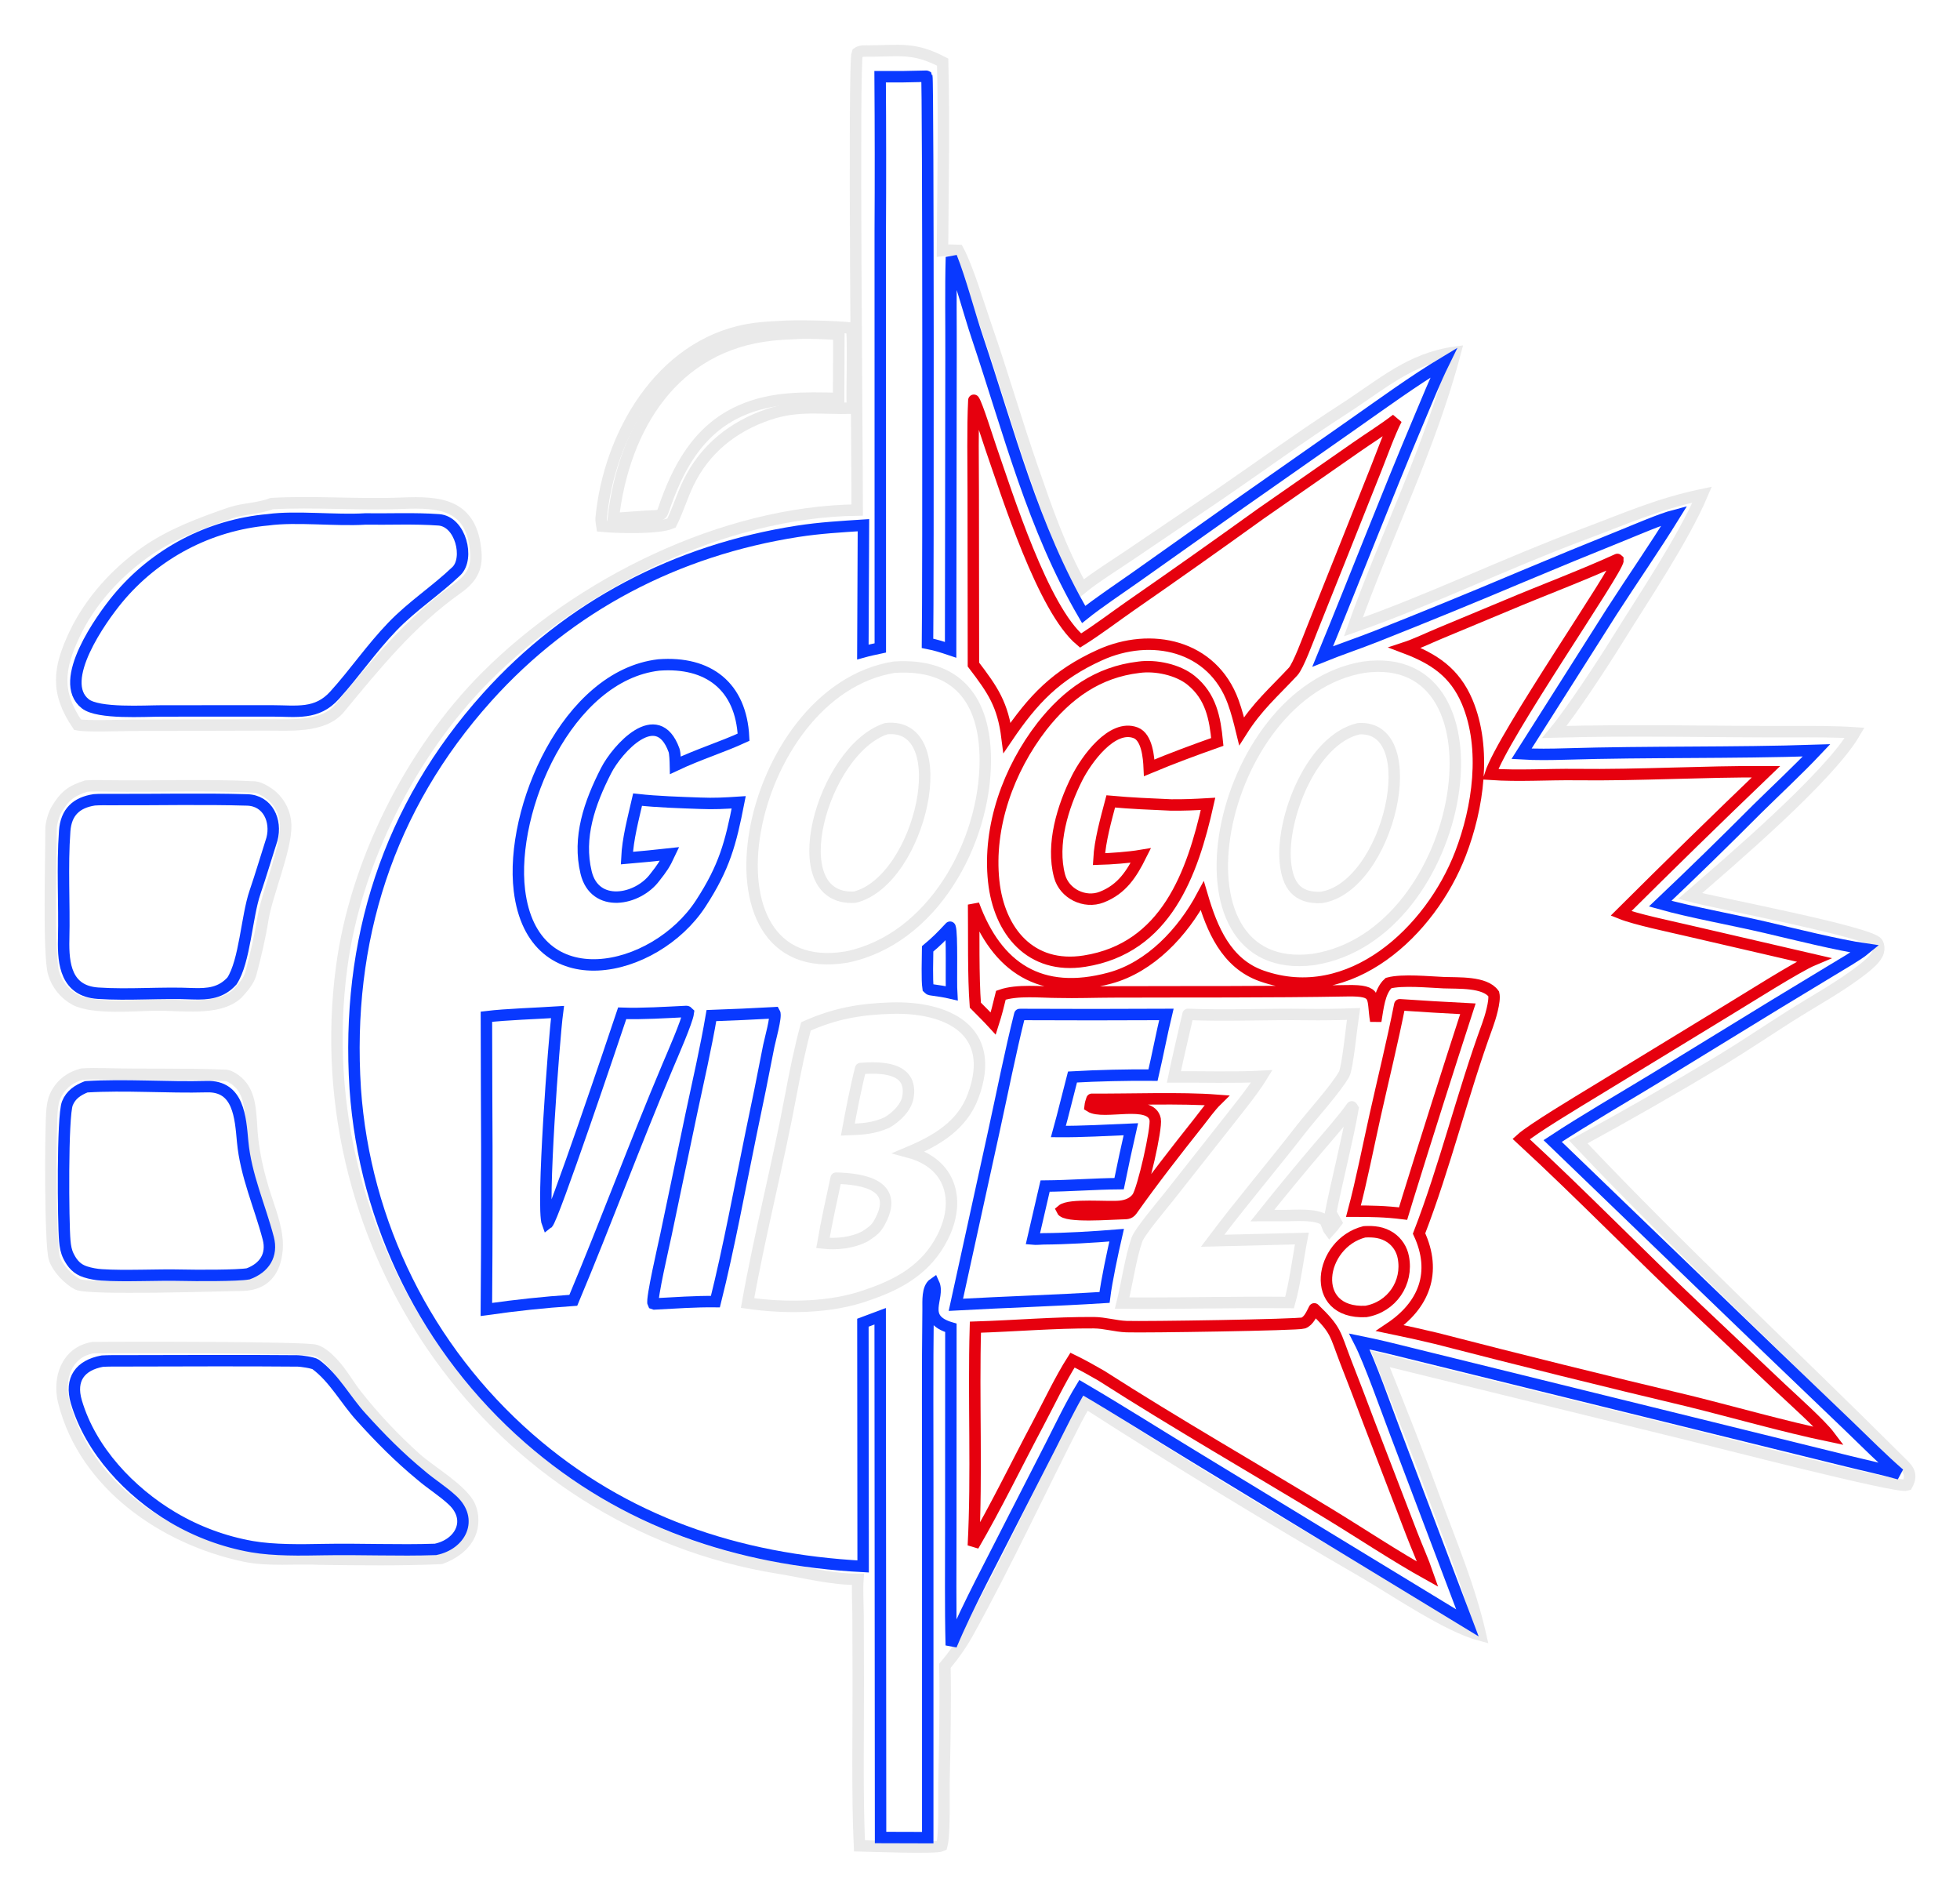
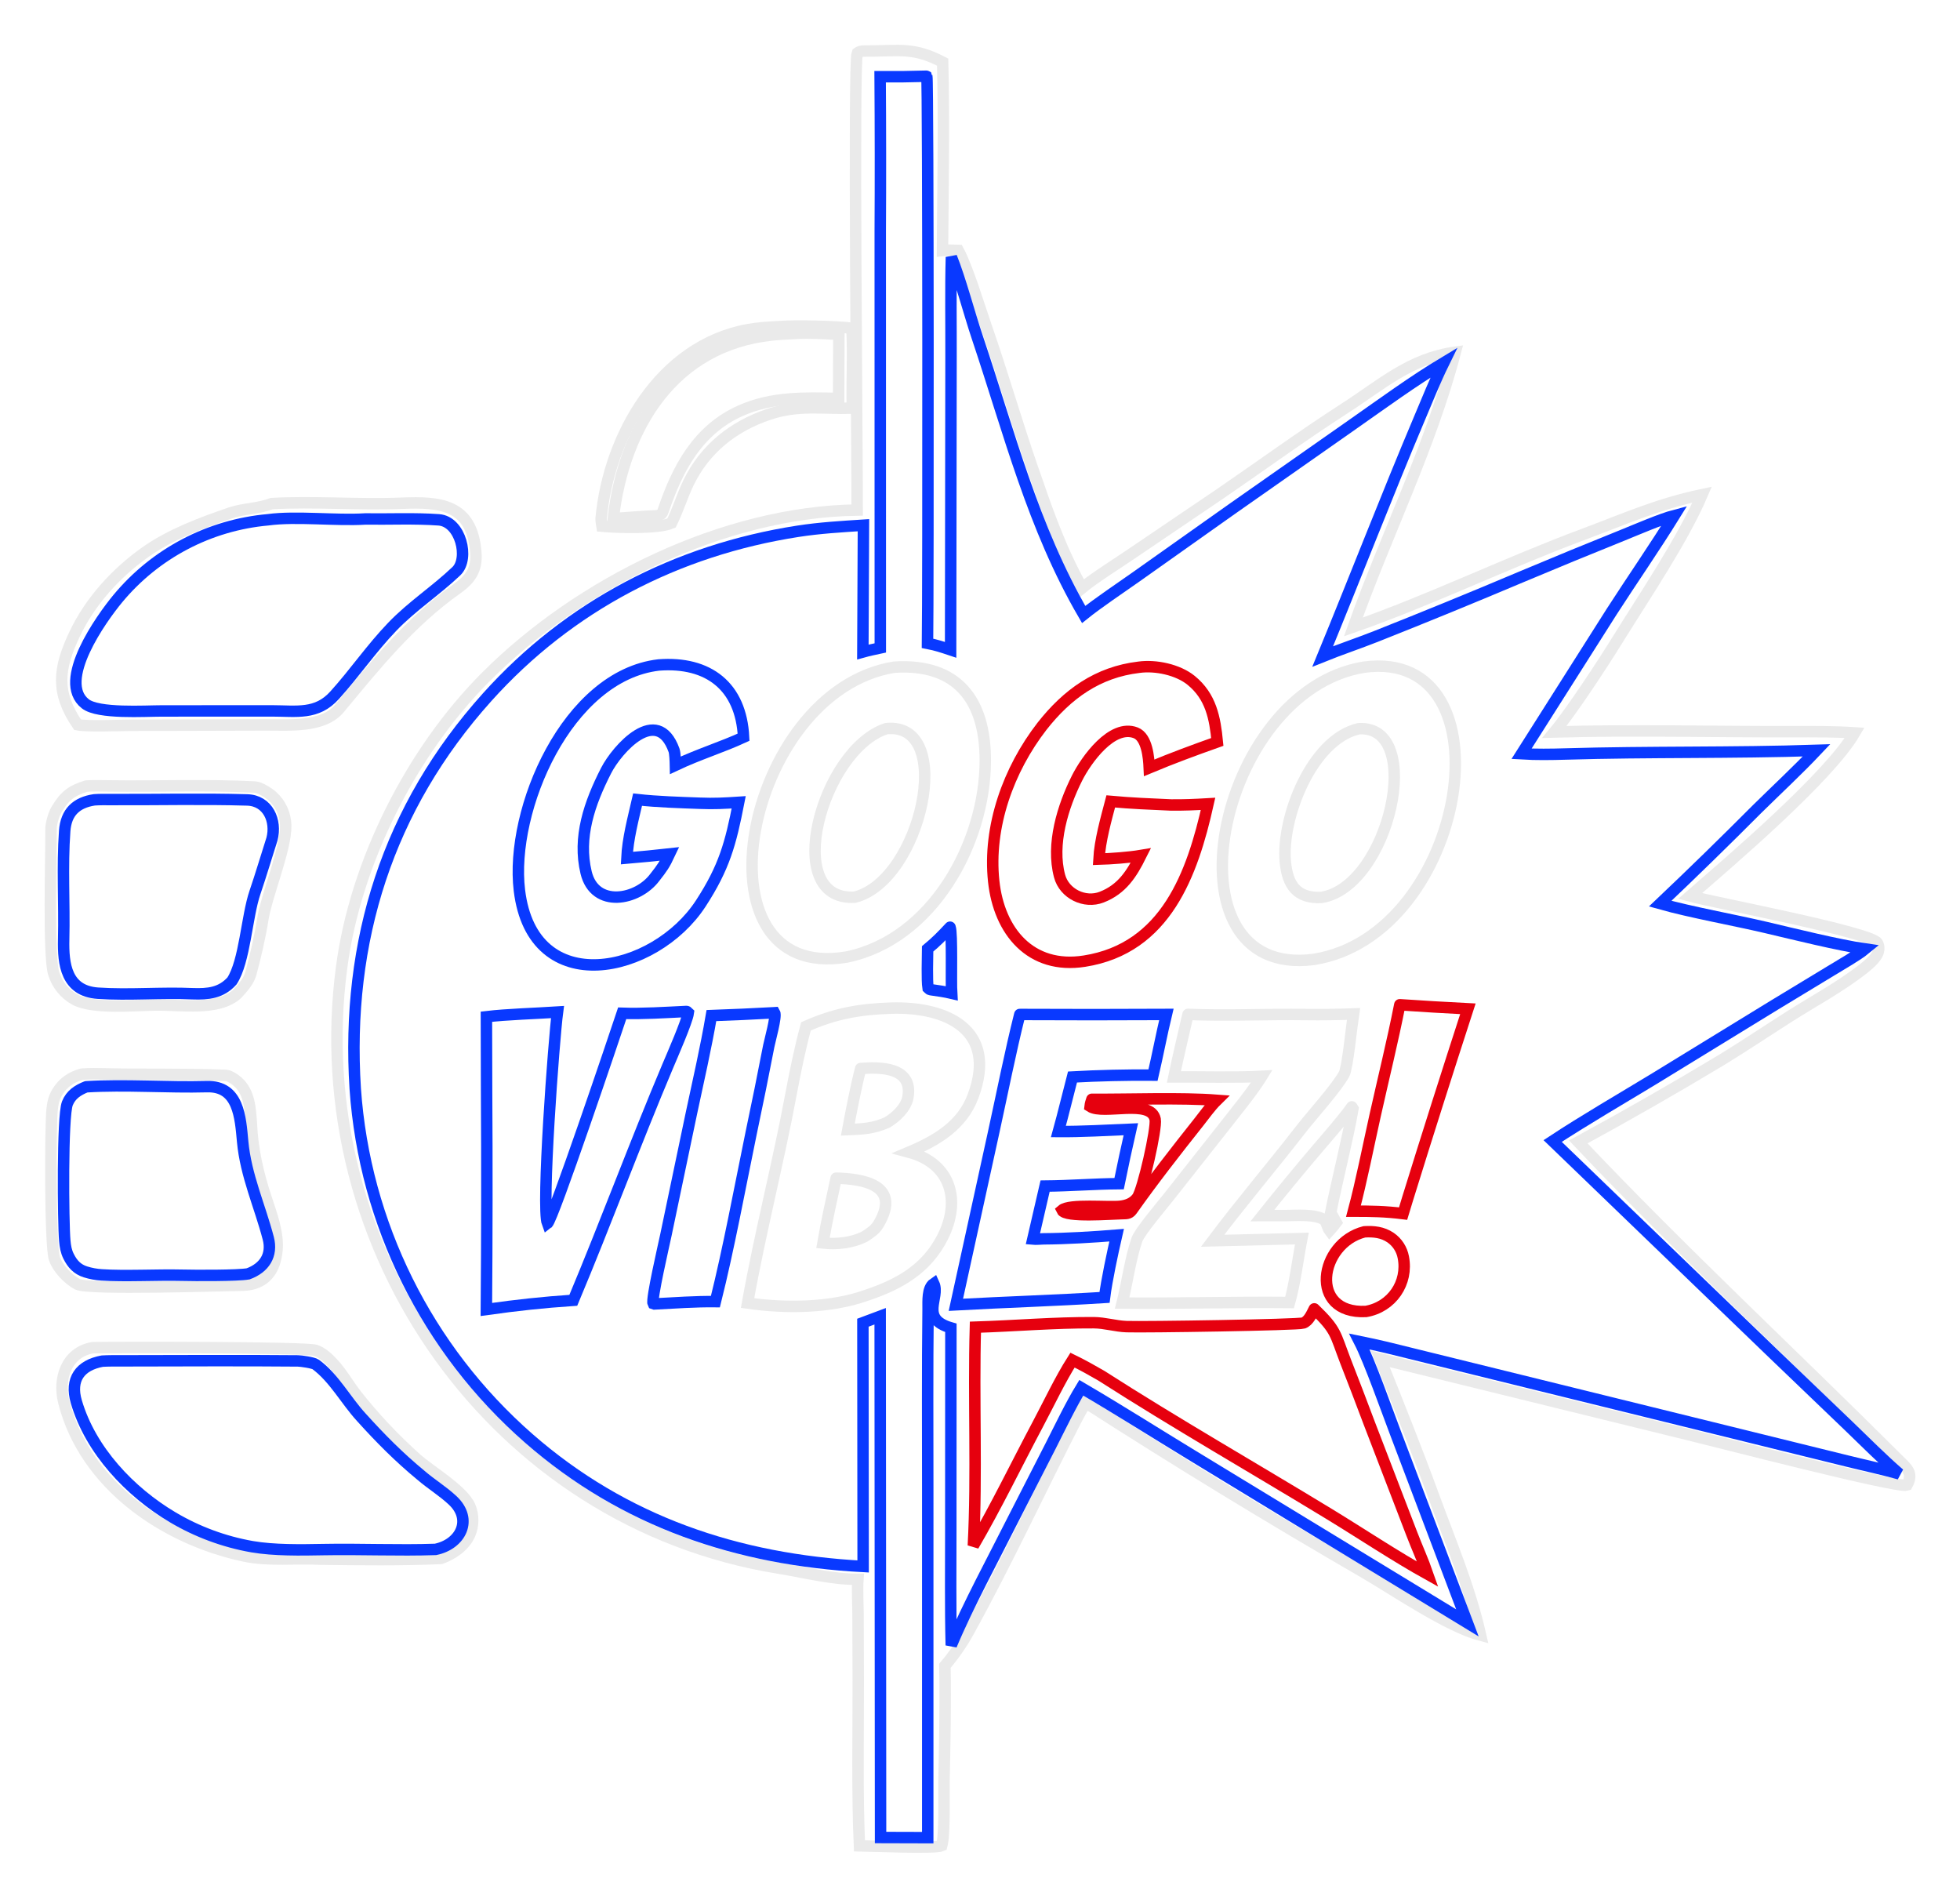
<svg xmlns="http://www.w3.org/2000/svg" baseProfile="tiny" height="1658.424" version="1.2" viewBox="214.47 185.834 1714.361 1658.424" width="1714.361">
  <defs />
  <path auto-skeleton="false" d="M 974.832,230.464 C 1002.65,230.222 1014.12,227.264 1038.98,240.144 C 1040.35,291.935 1039.19,352.806 1038.85,404.918 C 1043.86,404.408 1047.66,404.653 1052.64,404.824 C 1060.8,419.859 1071.08,454.136 1077.11,471.472 C 1091.25,512.111 1103.08,553.446 1117.22,594.284 C 1129.95,631.071 1141.75,665.763 1161.01,699.999 C 1171.52,691.374 1190.3,679.549 1202.26,671.456 L 1281.3,617.951 C 1317.71,593.006 1353.41,566.957 1390.53,543.04 C 1422.99,522.133 1447.99,499.169 1487.42,493.845 C 1465.65,576.969 1426.85,653.663 1398.23,734.129 C 1464.51,711.03 1532.57,678.029 1598.74,653.372 C 1635.51,639.67 1664.09,626.661 1703.3,618.404 C 1686.46,657.83 1651.99,708.683 1628.85,746.069 C 1615.78,767.184 1589.16,807.769 1574.09,825.968 C 1643.17,823.989 1713.35,825.896 1782.49,825.71 C 1800.21,825.662 1819.16,825.559 1836.74,826.734 C 1813.94,865.706 1727.34,939.365 1692.71,969.458 C 1714.12,975.303 1850.67,1001.04 1856.49,1010.38 C 1857.94,1012.71 1858.08,1015.73 1857.32,1018.33 C 1855.72,1023.76 1848.74,1029.53 1844.34,1033.01 C 1824.37,1048.76 1800.92,1061.27 1779.46,1074.92 C 1759.61,1087.56 1740.08,1100.68 1719.99,1112.95 C 1678.83,1137.7 1637.14,1161.55 1594.95,1184.49 C 1685.38,1280.12 1781.58,1369.29 1874.68,1462.2 C 1881.97,1469.48 1888.49,1473.83 1882.47,1484.62 C 1874.11,1487.53 1713.64,1445.86 1691.24,1440.5 L 1421.79,1374.29 C 1437.98,1414.68 1453.74,1454.04 1468.73,1494.95 C 1483.6,1535.53 1499.91,1573.51 1509.55,1615.96 C 1480.59,1608.32 1435.28,1577.27 1408.12,1561.38 C 1325.65,1513.66 1244.29,1464.04 1164.12,1412.56 C 1161.08,1417.78 1158.04,1423.11 1155.29,1428.49 C 1123.95,1489.7 1095.01,1552.33 1061.77,1612.54 C 1055.79,1623.38 1048.95,1633.18 1040.97,1642.64 C 1041.61,1675.9 1040.82,1711.28 1040.15,1744.51 C 1039.9,1756.9 1041.0,1789.93 1038.19,1800.06 C 1033.34,1802.44 976.015,1800.31 966.212,1800.09 C 964.149,1755.82 965.269,1700.48 965.153,1655.84 L 964.977,1597.49 C 964.92,1588.22 964.224,1575.96 964.853,1567.01 C 941.691,1567.1 918.695,1560.94 895.612,1557.22 C 646.645,1517.08 480.496,1278.54 513.305,1031.63 C 525.501,939.847 574.07,843.411 639.307,777.945 C 720.737,696.231 847.067,633.43 964.229,631.886 C 964.333,582.268 960.786,239.923 964.289,232.171 C 967.07,230.012 971.104,230.512 974.832,230.464" fill="none" id="element-1" initial-ids="[]" rgb="false" skeleton="false" stroke="#EAEAEA" stroke-linecap="round" stroke-opacity="1" stroke-width="10" visible="true" />
  <path auto-skeleton="false" d="M 945.827,1216.17 C 969.088,1216.81 1003.27,1221.96 982.908,1256.38 C 979.966,1261.36 975.837,1263.92 971.074,1267.07 C 960.196,1272.77 946.369,1274.27 934.265,1272.91 C 937.43,1254.62 941.883,1234.25 945.827,1216.17" fill="none" id="element-10" initial-ids="[]" rgb="false" skeleton="false" stroke="#EAEAEA" stroke-linecap="round" stroke-opacity="1" stroke-width="10" visible="true" />
  <path auto-skeleton="false" d="M 967.29,1120.28 C 983.219,1119.11 1013.39,1118.32 1008.6,1145.5 C 1007.0,1154.56 998.329,1162.73 990.492,1167.43 C 978.583,1172.82 968.854,1173.23 956.034,1173.74 C 958.804,1158.63 963.461,1134.85 967.29,1120.28" fill="none" id="element-11" initial-ids="[]" rgb="false" skeleton="false" stroke="#EAEAEA" stroke-linecap="round" stroke-opacity="1" stroke-width="10" visible="true" />
-   <path auto-skeleton="false" d="M 1066.27,535.877 C 1069.14,539.935 1078.35,569.484 1080.94,576.941 C 1095.53,618.944 1126.8,718.632 1159.63,746.015 C 1174.61,736.633 1189.24,725.404 1203.81,715.265 C 1241.71,688.991 1279.37,662.376 1316.78,635.422 L 1400.89,576.856 C 1412.53,568.735 1424.77,561.16 1435.94,552.531 C 1430.27,563.367 1423.0,583.445 1418.21,595.555 L 1389.0,668.907 L 1361.98,736.511 C 1358.74,744.517 1350.09,768.231 1345.5,773.157 C 1328.31,791.63 1314.41,803.302 1300.46,825.299 C 1298.32,816.532 1296.12,807.898 1293.08,799.598 C 1274.95,749.998 1221.24,738.379 1176.4,758.741 C 1138.18,776.096 1118.04,797.507 1095.33,831.0 C 1091.66,801.813 1082.8,789.215 1065.9,767.0 L 1065.73,615.862 C 1065.75,590.893 1065.06,560.497 1066.27,535.877" fill="none" id="element-12" initial-ids="[]" rgb="false" skeleton="false" stroke="#E6000E" stroke-linecap="round" stroke-opacity="1" stroke-width="10" visible="true" />
  <path auto-skeleton="false" d="M 790.677,767.374 C 834.07,764.09 862.685,786.03 864.859,830.553 C 846.235,839.163 825.91,845.348 805.244,855.093 C 805.179,851.939 804.932,844.478 804.022,841.965 C 789.322,801.404 754.157,841.121 744.652,859.693 C 729.96,888.4 719.749,918.2 727.118,948.87 C 734.694,980.405 772.267,973.347 787.319,952.983 C 793.648,944.95 795.796,941.877 800.135,932.626 C 787.7,934.002 775.247,935.219 762.781,936.276 C 763.577,919.293 768.327,901.839 772.148,885.152 C 789.497,887.086 809.249,887.663 826.75,888.303 C 838.939,888.816 848.58,888.285 860.599,887.487 C 853.545,923.54 848.032,944.283 827.418,975.945 C 787.245,1037.65 680.47,1061.19 668.787,964.517 C 660.254,893.909 710.574,776.682 790.677,767.374" fill="none" id="element-13" initial-ids="[]" rgb="false" skeleton="false" stroke="#0939FF" stroke-linecap="round" stroke-opacity="1" stroke-width="10" visible="true" />
  <path auto-skeleton="false" d="M 1210.6,769.378 C 1225.27,767.341 1244.78,771.439 1256.35,780.86 C 1273.68,794.986 1277.19,813.748 1279.22,834.676 C 1258.39,842.064 1240.09,848.803 1219.67,857.336 C 1219.27,848.564 1217.84,830.564 1207.85,826.713 C 1187.03,818.686 1164.45,850.578 1156.57,866.245 C 1144.05,891.133 1133.82,924.189 1141.25,951.981 C 1145.37,967.399 1163.2,976.223 1178.13,970.39 C 1195.82,963.478 1204.3,950.095 1212.34,934.016 C 1202.2,935.725 1185.78,936.93 1175.69,937.197 C 1176.58,921.02 1181.86,902.462 1186.01,886.709 C 1203.77,888.342 1221.01,889.041 1238.81,889.818 C 1250.32,889.923 1259.65,889.507 1271.11,888.841 C 1257.47,949.797 1234.39,1015.16 1163.03,1026.39 C 1115.93,1033.81 1088.31,1000.28 1083.64,956.515 C 1078.53,908.622 1096.63,858.725 1125.88,820.983 C 1147.97,792.853 1174.6,773.638 1210.6,769.378" fill="none" id="element-14" initial-ids="[]" rgb="false" skeleton="false" stroke="#E6000E" stroke-linecap="round" stroke-opacity="1" stroke-width="10" visible="true" />
  <path auto-skeleton="false" d="M 814.355,1070.42 C 815.86,1070.45 815.071,1070.23 816.529,1071.58 C 815.576,1078.95 802.302,1109.25 798.612,1117.98 C 769.971,1185.78 744.384,1255.18 715.938,1323.0 C 689.265,1324.79 666.546,1327.28 639.89,1331.01 C 640.405,1267.51 640.47,1204.0 640.085,1140.5 L 639.925,1075.0 C 657.154,1072.92 683.876,1072.11 702.089,1070.93 C 698.982,1094.29 687.988,1241.82 693.31,1255.8 C 697.951,1252.38 751.66,1093.12 758.685,1072.0 C 775.967,1072.62 797.069,1071.26 814.355,1070.42" fill="none" id="element-15" initial-ids="[]" rgb="false" skeleton="false" stroke="#0939FF" stroke-linecap="round" stroke-opacity="1" stroke-width="10" visible="true" />
  <path auto-skeleton="false" d="M 1253.6,1072.95 C 1287.74,1074.37 1322.68,1072.59 1356.91,1073.09 C 1370.58,1073.29 1384.69,1073.06 1398.33,1072.58 C 1396.87,1081.88 1393.16,1119.86 1390.12,1125.26 C 1383.0,1137.96 1361.82,1161.24 1352.22,1173.62 C 1326.91,1206.26 1299.87,1237.94 1275.11,1270.93 L 1353.17,1268.99 C 1349.9,1285.78 1347.06,1308.72 1342.43,1324.93 C 1293.58,1324.46 1244.52,1325.87 1195.99,1325.44 C 1200.26,1308.58 1203.3,1285.9 1208.92,1269.92 C 1211.34,1263.02 1230.54,1240.39 1236.3,1233.13 L 1288.03,1167.57 C 1297.25,1155.76 1309.32,1141.09 1317.11,1128.72 L 1318.09,1127.14 C 1295.82,1128.37 1264.3,1127.49 1241.24,1127.63 C 1244.95,1109.67 1249.53,1090.9 1253.6,1072.95" fill="none" id="element-16" initial-ids="[]" rgb="false" skeleton="false" stroke="#EAEAEA" stroke-linecap="round" stroke-opacity="1" stroke-width="10" visible="true" />
  <path auto-skeleton="false" d="M 1106.44,1073.03 C 1149.18,1073.24 1191.92,1073.23 1234.66,1073.01 C 1230.51,1090.26 1227.09,1108.48 1222.99,1126.06 C 1201.22,1125.84 1174.28,1126.47 1152.55,1127.71 C 1148.34,1143.72 1144.69,1159.32 1140.22,1175.41 C 1160.64,1175.58 1183.06,1174.24 1203.59,1173.39 C 1199.97,1189.21 1196.55,1205.08 1193.32,1220.99 C 1171.82,1221.16 1150.33,1222.93 1128.58,1223.11 L 1117.86,1269.48 C 1120.13,1269.7 1124.64,1269.37 1127.12,1269.26 C 1147.24,1269.15 1170.97,1267.69 1191.16,1266.06 C 1187.65,1281.33 1182.46,1305.44 1180.58,1320.5 C 1137.3,1323.23 1093.9,1324.54 1050.55,1326.92 L 1083.69,1175.66 C 1091.0,1142.31 1098.17,1105.97 1106.44,1073.03" fill="none" id="element-17" initial-ids="[]" rgb="false" skeleton="false" stroke="#0939FF" stroke-linecap="round" stroke-opacity="1" stroke-width="10" visible="true" />
  <path auto-skeleton="false" d="M 891.202,1071.55 L 892.001,1071.5 C 893.79,1074.55 887.9,1095.57 886.914,1100.49 C 881.989,1126.0 876.835,1151.47 871.451,1176.9 C 861.83,1223.66 851.743,1278.22 840.218,1324.15 C 822.55,1323.95 804.575,1325.28 786.888,1326.19 L 785.759,1325.8 C 783.984,1322.4 795.165,1274.28 796.909,1265.96 L 819.259,1159.29 C 825.156,1131.67 832.001,1101.74 836.726,1074.0 C 854.893,1073.37 873.052,1072.55 891.202,1071.55" fill="none" id="element-18" initial-ids="[]" rgb="false" skeleton="false" stroke="#0939FF" stroke-linecap="round" stroke-opacity="1" stroke-width="10" visible="true" />
  <path auto-skeleton="false" d="M 1438.83,1064.53 C 1458.68,1065.89 1478.53,1067.07 1498.4,1068.07 C 1480.48,1123.23 1462.93,1178.52 1445.75,1233.92 L 1441.72,1247.18 C 1426.3,1245.26 1413.65,1245.03 1398.3,1245.05 C 1405.25,1219.02 1411.29,1188.15 1417.23,1161.52 C 1424.32,1129.67 1432.6,1096.31 1438.83,1064.53" fill="none" id="element-19" initial-ids="[]" rgb="false" skeleton="false" stroke="#E6000E" stroke-linecap="round" stroke-opacity="1" stroke-width="10" visible="true" />
  <path auto-skeleton="false" d="M 1024.67,252.498 L 1025.14,252.732 C 1026.41,255.117 1026.39,704.967 1025.74,748.46 C 1033.56,749.984 1038.33,751.607 1045.95,754.153 L 1046.31,497.197 C 1046.42,468.994 1045.86,438.592 1046.64,410.667 C 1054.27,429.606 1062.44,460.486 1069.24,480.722 C 1097.19,563.936 1117.87,646.892 1162.32,723.224 C 1174.94,713.066 1194.3,700.177 1207.94,690.52 L 1293.39,630.03 L 1398.11,556.629 C 1423.94,538.552 1450.42,519.15 1477.32,503.005 C 1469.73,518.461 1462.8,535.714 1456.07,551.653 C 1426.89,620.686 1399.95,690.642 1371.4,759.944 C 1386.26,753.951 1402.64,748.466 1417.88,742.456 C 1460.68,725.495 1503.29,708.048 1545.69,690.119 C 1574.91,677.841 1604.23,665.787 1633.64,653.956 C 1646.11,648.929 1667.17,639.774 1679.04,636.661 C 1661.92,664.346 1641.91,693.218 1624.15,720.779 L 1545.32,845.05 C 1557.71,845.814 1571.36,845.611 1583.79,845.237 C 1656.67,843.049 1730.55,844.504 1803.35,842.056 C 1787.34,859.031 1768.04,876.94 1751.17,893.572 C 1723.37,921.486 1695.17,949.002 1666.59,976.11 C 1693.35,983.63 1730.93,990.344 1759.07,996.953 C 1783.02,1002.58 1822.71,1012.46 1845.87,1015.77 C 1839.4,1021.11 1824.36,1029.75 1816.62,1034.45 L 1766.58,1064.77 L 1660.19,1129.97 C 1632.28,1146.9 1599.54,1165.91 1572.54,1183.7 L 1765.9,1370.04 L 1831.37,1432.81 C 1845.56,1446.46 1861.02,1462.04 1875.79,1474.81 C 1861.7,1470.83 1844.52,1467.13 1830.02,1463.53 L 1725.58,1437.77 L 1427.05,1364.19 C 1419.24,1362.35 1411.4,1360.63 1403.54,1359.03 C 1412.4,1376.31 1427.58,1419.31 1434.87,1438.48 L 1497.98,1605.11 L 1258.44,1459.32 C 1226.4,1439.85 1192.39,1418.27 1160.24,1399.48 C 1151.07,1414.51 1141.65,1434.2 1133.62,1450.01 L 1100.97,1513.86 C 1083.84,1547.98 1060.88,1590.28 1046.52,1624.7 C 1045.67,1591.25 1046.15,1555.55 1046.11,1521.99 L 1046.19,1347.1 C 1018.44,1338.96 1036.93,1320.58 1031.24,1308.33 C 1025.38,1312.35 1026.32,1323.97 1026.24,1330.75 C 1025.63,1382.83 1025.93,1434.96 1025.95,1487.04 L 1025.94,1792.93 L 984.676,1792.81 L 984.33,1336.95 L 969.226,1342.6 L 969.427,1555.77 C 859.726,1549.9 760.519,1516.79 676.939,1443.69 C 587.951,1365.83 533.394,1255.92 525.188,1137.97 C 516.901,1008.48 553.797,892.119 640.627,795.488 C 712.31,715.713 806.351,666.944 912.204,650.48 C 931.462,647.485 950.362,646.4 969.697,645.155 L 969.187,756.042 C 974.294,754.618 979.278,753.594 984.451,752.478 L 984.401,388.388 C 984.655,343.241 984.62,298.093 984.297,252.946 C 997.756,253.055 1011.21,252.905 1024.67,252.498" fill="none" id="element-2" initial-ids="[]" rgb="false" skeleton="false" stroke="#0939FF" stroke-linecap="round" stroke-opacity="1" stroke-width="10" visible="true" />
  <path auto-skeleton="false" d="M 1407.86,1263.11 C 1416.13,1262.64 1423.71,1263.42 1430.75,1268.16 C 1436.6,1272.19 1440.61,1278.37 1441.91,1285.35 C 1446.28,1307.75 1431.8,1328.91 1409.14,1332.77 C 1358.81,1335.18 1368.11,1273.18 1407.86,1263.11" fill="none" id="element-20" initial-ids="[]" rgb="false" skeleton="false" stroke="#E6000E" stroke-linecap="round" stroke-opacity="1" stroke-width="10" visible="true" />
  <path auto-skeleton="false" d="M 1169.51,1147.2 C 1202.08,1147.44 1247.61,1145.65 1278.78,1148.06 C 1273.1,1153.64 1267.89,1161.09 1262.89,1167.38 C 1242.87,1192.61 1223.13,1217.87 1204.53,1244.16 C 1202.01,1247.72 1199.28,1247.02 1195.25,1247.26 C 1187.09,1247.34 1146.34,1250.75 1143.32,1244.19 C 1149.88,1238.53 1183.97,1241.97 1194.25,1240.8 C 1200.22,1240.13 1205.56,1238.11 1209.26,1233.18 C 1214.1,1226.72 1226.41,1172.43 1224.87,1164.76 C 1221.19,1146.38 1179.65,1161.04 1167.94,1153.47 C 1168.23,1150.87 1168.72,1149.69 1169.51,1147.2" fill="none" id="element-21" initial-ids="[]" rgb="false" skeleton="false" stroke="#E6000E" stroke-linecap="round" stroke-opacity="1" stroke-width="10" visible="true" />
  <path auto-skeleton="false" d="M 1396.89,1153.81 C 1397.22,1154.35 1397.54,1154.89 1397.87,1155.42 C 1393.73,1179.97 1382.73,1223.67 1378.42,1246.21 L 1383.26,1254.96 C 1381.15,1257.79 1379.73,1259.49 1377.37,1262.11 C 1375.67,1259.91 1374.39,1253.64 1372.81,1252.63 C 1364.8,1247.45 1348.75,1248.81 1339.5,1248.89 L 1318.63,1248.92 C 1334.97,1228.47 1350.89,1209.09 1367.9,1189.17 C 1376.11,1179.55 1389.91,1163.82 1396.89,1153.81" fill="none" id="element-22" initial-ids="[]" rgb="false" skeleton="false" stroke="#EAEAEA" stroke-linecap="round" stroke-opacity="1" stroke-width="10" visible="true" />
  <path auto-skeleton="false" d="M 1045.47,996.7 C 1047.54,1001.74 1046.23,1044.33 1046.86,1054.51 C 1040.8,1053.07 1035.42,1052.35 1029.25,1051.46 C 1026.97,1050.98 1027.99,1051.49 1026.21,1049.86 C 1025.15,1043.05 1025.78,1023.87 1025.85,1015.65 C 1033.86,1008.98 1038.29,1004.37 1045.47,996.7" fill="none" id="element-23" initial-ids="[]" rgb="false" skeleton="false" stroke="#0939FF" stroke-linecap="round" stroke-opacity="1" stroke-width="10" visible="true" />
  <path auto-skeleton="false" d="M 452.103,626.242 C 489.152,624.168 527.732,627.473 565.985,625.938 C 599.165,624.607 627.407,626.392 630.698,669.163 C 631.788,683.331 626.464,692.016 614.541,700.447 C 573.387,729.547 543.185,766.972 511.403,805.357 C 497.04,822.72 466.349,819.633 445.454,819.809 L 330.546,820.122 C 319.972,820.164 290.424,821.327 282.335,819.671 C 263.018,791.311 265.39,770.463 279.87,740.094 C 293.389,711.739 315.742,687.12 341.228,668.972 C 363.374,653.204 390.449,643.149 416.069,634.372 C 427.684,630.481 440.414,630.797 452.103,626.242" fill="none" id="element-24" initial-ids="[]" rgb="false" skeleton="false" stroke="#EAEAEA" stroke-linecap="round" stroke-opacity="1" stroke-width="10" visible="true" />
  <path auto-skeleton="false" d="M 448.929,640.406 C 473.281,637.072 508.359,641.302 533.884,639.693 C 555.24,639.989 576.974,638.931 598.253,640.456 C 617.45,641.832 625.244,674.272 613.612,685.366 C 595.545,702.6 575.151,715.64 557.624,733.882 C 539.115,753.145 524.935,774.171 507.142,793.855 C 491.574,811.179 473.944,807.579 452.5,807.541 L 356.094,807.588 C 341.004,807.592 300.548,810.296 289.109,801.348 C 263.787,781.541 303.208,726.667 317.428,709.467 C 350.282,669.812 397.632,644.944 448.929,640.406" fill="none" id="element-25" initial-ids="[]" rgb="false" skeleton="false" stroke="#0939FF" stroke-linecap="round" stroke-opacity="1" stroke-width="10" visible="true" />
  <path auto-skeleton="false" d="M 295.636,1364.42 C 316.343,1364.07 482.246,1363.9 490.594,1366.79 C 496.493,1368.84 501.256,1373.39 505.457,1377.84 C 513.269,1386.11 518.995,1396.54 526.011,1405.51 C 541.59,1425.42 559.625,1444.45 578.449,1461.32 C 590.826,1472.41 619.323,1488.93 625.481,1503.18 C 628.777,1510.81 628.748,1520.21 625.34,1527.8 C 620.679,1538.17 610.524,1544.95 600.192,1548.75 C 565.635,1550.27 529.815,1549.82 495.146,1549.39 C 473.341,1548.24 449.518,1551.19 428.061,1546.63 C 358.051,1531.73 288.682,1484.35 270.269,1412.01 C 265.118,1391.78 272.349,1368.43 295.636,1364.42" fill="none" id="element-26" initial-ids="[]" rgb="false" skeleton="false" stroke="#EAEAEA" stroke-linecap="round" stroke-opacity="1" stroke-width="10" visible="true" />
  <path auto-skeleton="false" d="M 303.922,1376.2 C 309.138,1375.9 314.583,1375.95 319.819,1375.95 C 371.525,1375.91 423.259,1375.53 474.958,1376.01 C 477.718,1376.03 488.498,1377.55 490.604,1379.1 C 506.625,1390.85 516.999,1410.57 530.413,1425.2 C 547.165,1443.76 563.491,1460.25 582.675,1476.05 C 591.617,1483.76 601.749,1489.89 610.385,1497.97 C 628.351,1514.78 617.446,1536.31 595.36,1540.85 C 563.107,1541.96 529.748,1540.4 497.366,1541.01 C 477.64,1541.38 454.111,1541.78 434.878,1538.46 C 410.444,1534.15 386.988,1525.47 365.636,1512.83 C 328.158,1490.61 293.704,1454.28 281.232,1411.72 C 275.465,1392.05 284.535,1379.79 303.922,1376.2" fill="none" id="element-27" initial-ids="[]" rgb="false" skeleton="false" stroke="#0939FF" stroke-linecap="round" stroke-opacity="1" stroke-width="10" visible="true" />
  <path auto-skeleton="false" d="M 289.941,873.27 C 295.962,872.89 303.126,873.052 309.236,873.144 C 351.871,873.785 394.876,871.935 437.415,874.12 C 441.706,874.341 449.402,879.214 452.561,882.042 C 459.846,888.534 464.122,897.75 464.375,907.505 C 464.858,928.409 447.783,967.997 444.273,990.264 C 441.929,1005.14 437.817,1022.58 433.898,1037.18 C 432.096,1043.89 426.691,1049.87 422.012,1054.95 C 405.637,1070.14 372.201,1064.39 350.435,1064.75 C 331.768,1065.07 295.795,1068.4 280.187,1060.13 C 271.167,1055.23 264.433,1046.98 261.436,1037.16 C 256.605,1021.69 259.233,933.923 259.104,910.663 C 259.08,906.325 261.442,898.007 263.821,894.002 C 271.17,881.632 277.002,877.385 289.941,873.27" fill="none" id="element-28" initial-ids="[]" rgb="false" skeleton="false" stroke="#EAEAEA" stroke-linecap="round" stroke-opacity="1" stroke-width="10" visible="true" />
  <path auto-skeleton="false" d="M 296.908,885.326 C 301.377,884.988 306.448,885.055 310.992,885.077 C 350.851,885.277 390.879,884.245 430.702,885.414 C 448.796,885.945 456.569,903.604 452.347,919.659 C 447.458,934.883 442.639,951.233 437.488,966.287 C 430.243,987.46 428.624,1026.52 417.381,1043.71 C 407.854,1054.26 396.552,1055.37 382.979,1054.9 C 355.908,1053.63 326.927,1056.28 300.094,1054.43 C 272.36,1052.52 269.637,1029.07 270.156,1007.29 C 270.906,975.789 268.768,943.89 271.059,912.497 C 272.26,896.027 281.382,887.68 296.908,885.326" fill="none" id="element-29" initial-ids="[]" rgb="false" skeleton="false" stroke="#0939FF" stroke-linecap="round" stroke-opacity="1" stroke-width="10" visible="true" />
-   <path auto-skeleton="false" d="M 1629.16,675.086 L 1629.74,675.613 C 1630.35,683.241 1528.55,829.824 1518.02,863.001 C 1543.14,864.72 1568.08,862.923 1593.09,863.229 C 1648.39,863.908 1704.0,860.439 1759.17,860.731 C 1716.48,901.642 1674.18,942.965 1632.29,984.695 C 1644.73,989.703 1675.06,996.042 1689.78,999.487 L 1800.75,1025.18 C 1786.44,1031.18 1741.96,1059.53 1725.63,1069.34 L 1608.71,1140.66 C 1596.68,1148.01 1554.35,1173.35 1544.93,1181.9 C 1597.11,1230.0 1647.96,1282.41 1699.9,1331.48 L 1771.9,1399.6 C 1782.6,1409.65 1807.1,1431.57 1814.78,1441.77 C 1775.23,1433.51 1731.22,1420.89 1691.72,1411.12 C 1617.89,1393.58 1544.24,1375.31 1470.77,1356.34 C 1457.33,1353.11 1443.84,1350.11 1430.3,1347.32 C 1460.12,1327.37 1471.44,1298.49 1455.69,1264.58 C 1478.46,1205.75 1493.76,1142.0 1515.53,1082.61 C 1517.77,1076.51 1522.51,1061.2 1521.01,1055.05 C 1513.36,1044.22 1489.87,1045.74 1477.39,1045.23 C 1464.46,1044.7 1441.0,1042.33 1428.99,1045.56 C 1420.86,1052.84 1419.71,1067.87 1417.82,1078.72 C 1414.33,1058.01 1420.25,1051.81 1393.06,1052.29 C 1324.51,1053.51 1256.03,1053.06 1187.47,1053.31 C 1171.68,1053.36 1155.89,1053.99 1140.11,1053.6 C 1124.65,1053.6 1104.22,1051.16 1089.93,1056.18 C 1087.79,1065.09 1086.0,1072.22 1083.22,1080.94 C 1078.42,1075.68 1072.62,1070.03 1067.58,1064.89 C 1065.66,1039.73 1066.35,1002.91 1066.06,976.875 C 1086.32,1032.08 1124.55,1057.65 1185.25,1041.22 C 1220.64,1031.64 1249.05,1001.12 1266.05,969.309 C 1274.57,998.181 1286.87,1028.38 1318.13,1039.36 C 1395.37,1066.5 1465.83,1000.14 1491.86,932.532 C 1507.36,892.306 1514.95,840.606 1497.82,799.694 C 1486.85,773.787 1468.61,761.871 1443.38,752.349 C 1452.3,749.429 1464.76,743.51 1473.83,739.731 L 1532.24,715.373 C 1563.89,701.977 1598.18,689.223 1629.16,675.086" fill="none" id="element-3" initial-ids="[]" rgb="false" skeleton="false" stroke="#E6000E" stroke-linecap="round" stroke-opacity="1" stroke-width="10" visible="true" />
  <path auto-skeleton="false" d="M 286.194,1125.19 C 292.74,1124.71 299.382,1124.8 306.064,1124.96 C 341.292,1125.81 376.73,1124.81 411.892,1126.3 C 415.286,1126.45 420.007,1129.75 422.514,1131.99 C 432.695,1141.08 433.422,1155.41 434.313,1168.07 C 435.247,1190.9 440.178,1212.23 447.32,1233.84 C 451.979,1247.94 458.115,1264.3 456.739,1279.21 C 455.045,1297.57 445.901,1309.08 427.248,1309.8 C 409.197,1309.98 291.891,1314.0 282.204,1308.97 C 274.217,1304.82 264.711,1294.83 262.026,1286.33 C 258.196,1274.2 258.456,1172.57 260.0,1156.64 C 260.542,1151.05 261.508,1146.1 264.403,1141.22 C 269.448,1132.71 276.744,1127.7 286.194,1125.19" fill="none" id="element-30" initial-ids="[]" rgb="false" skeleton="false" stroke="#EAEAEA" stroke-linecap="round" stroke-opacity="1" stroke-width="10" visible="true" />
  <path auto-skeleton="false" d="M 289.896,1136.28 C 323.742,1134.16 361.33,1137.1 395.413,1136.15 C 423.248,1135.37 424.747,1162.97 426.708,1184.22 C 429.432,1213.72 441.702,1240.45 449.113,1268.73 C 452.959,1283.44 445.743,1294.66 431.544,1299.86 C 422.153,1301.54 384.996,1301.35 373.068,1301.06 C 352.501,1300.56 323.225,1302.13 303.396,1300.77 C 298.563,1300.47 293.785,1299.58 289.168,1298.13 C 281.969,1295.82 277.738,1291.16 274.416,1284.44 C 272.253,1280.07 271.565,1275.78 271.137,1270.97 C 269.72,1255.06 268.922,1162.02 273.409,1150.77 C 276.462,1143.11 282.54,1139.2 289.896,1136.28" fill="none" id="element-31" initial-ids="[]" rgb="false" skeleton="false" stroke="#0939FF" stroke-linecap="round" stroke-opacity="1" stroke-width="10" visible="true" />
  <path auto-skeleton="false" d="M 896.697,471.455 C 909.709,470.37 946.468,471.213 959.595,472.864 C 960.848,493.205 959.431,521.083 959.986,542.833 C 932.897,543.488 912.575,539.498 886.607,548.305 C 855.671,558.796 830.998,578.446 816.606,608.189 C 811.109,619.549 807.769,631.182 801.791,643.293 C 790.513,648.366 753.882,647.252 740.981,646.031 C 740.746,644.465 740.125,640.643 740.257,639.23 C 746.97,566.97 791.829,488.099 868.474,474.159 C 877.889,472.447 886.997,471.921 896.697,471.455" fill="none" id="element-32" initial-ids="[]" rgb="false" skeleton="false" stroke="#EAEAEA" stroke-linecap="round" stroke-opacity="1" stroke-width="10" visible="true" />
  <path auto-skeleton="false" d="M 910.383,477.436 C 922.423,476.63 936.079,477.596 948.204,478.234 L 947.99,534.276 C 917.826,533.729 889.85,532.662 861.969,545.126 C 824.858,561.717 806.921,595.632 794.583,632.383 C 793.518,635.556 792.71,635.68 789.887,636.826 C 777.309,637.276 763.624,638.589 750.877,639.312 C 760.149,558.753 804.003,487.978 889.326,478.841 C 896.402,478.083 903.285,477.745 910.383,477.436" fill="none" id="element-33" initial-ids="[]" rgb="false" skeleton="false" stroke="#EAEAEA" stroke-linecap="round" stroke-opacity="1" stroke-width="10" visible="true" />
  <path auto-skeleton="false" d="M 1407.56,769.295 C 1537.98,751.689 1498.2,1003.64 1363.46,1024.91 C 1229.22,1042.32 1278.03,790.256 1407.56,769.295" fill="none" id="element-4" initial-ids="[]" rgb="false" skeleton="false" stroke="#EAEAEA" stroke-linecap="round" stroke-opacity="1" stroke-width="10" visible="true" />
  <path auto-skeleton="false" d="M 1402.87,823.126 C 1461.6,819.605 1429.65,961.382 1370.17,970.691 C 1348.75,971.628 1340.65,959.939 1338.72,939.63 C 1335.09,901.198 1361.86,832.554 1402.87,823.126" fill="none" id="element-5" initial-ids="[]" rgb="false" skeleton="false" stroke="#EAEAEA" stroke-linecap="round" stroke-opacity="1" stroke-width="10" visible="true" />
  <path auto-skeleton="false" d="M 996.712,769.298 C 1051.6,765.798 1076.36,797.767 1076.28,851.05 C 1076.17,922.895 1030.11,1007.41 955.051,1022.8 C 817.295,1045.91 865.538,790.193 996.712,769.298" fill="none" id="element-6" initial-ids="[]" rgb="false" skeleton="false" stroke="#EAEAEA" stroke-linecap="round" stroke-opacity="1" stroke-width="10" visible="true" />
  <path auto-skeleton="false" d="M 989.595,823.072 C 1051.22,816.605 1020.09,955.917 962.122,970.46 C 896.896,974.242 933.478,841.558 989.595,823.072" fill="none" id="element-7" initial-ids="[]" rgb="false" skeleton="false" stroke="#EAEAEA" stroke-linecap="round" stroke-opacity="1" stroke-width="10" visible="true" />
  <path auto-skeleton="false" d="M 1364.05,1330.48 C 1383.65,1349.41 1381.95,1351.87 1391.41,1376.39 C 1398.47,1394.42 1405.39,1412.5 1412.18,1430.62 L 1449.26,1527.06 C 1453.81,1538.96 1459.18,1550.66 1463.32,1562.64 C 1434.98,1546.89 1405.09,1526.94 1377.03,1509.85 C 1311.35,1469.85 1242.43,1430.42 1177.8,1388.96 C 1169.05,1383.92 1161.69,1379.75 1152.56,1375.3 C 1141.84,1392.15 1131.81,1413.42 1122.35,1431.21 C 1103.68,1466.34 1085.88,1503.25 1065.83,1537.6 C 1069.14,1475.11 1065.82,1409.36 1067.63,1346.5 C 1102.13,1345.44 1136.62,1342.4 1171.16,1342.59 C 1180.82,1342.65 1190.14,1345.67 1199.76,1346.02 C 1215.38,1346.58 1349.83,1344.54 1354.46,1342.86 C 1359.27,1341.12 1361.85,1334.72 1364.05,1330.48" fill="none" id="element-8" initial-ids="[]" rgb="false" skeleton="false" stroke="#E6000E" stroke-linecap="round" stroke-opacity="1" stroke-width="10" visible="true" />
  <path auto-skeleton="false" d="M 994.235,1067.47 C 1042.24,1066.09 1087.23,1086.2 1065.65,1144.34 C 1056.08,1170.11 1033.79,1183.22 1009.49,1193.47 C 1046.6,1203.41 1054.97,1235.96 1039.04,1267.62 C 1024.96,1295.62 1000.89,1309.08 972.435,1318.59 C 940.812,1329.91 901.327,1330.17 868.337,1325.41 C 879.198,1264.39 895.15,1203.0 906.5,1141.94 C 909.973,1123.25 914.452,1101.73 919.414,1083.44 C 945.137,1072.05 966.599,1068.34 994.235,1067.47" fill="none" id="element-9" initial-ids="[]" rgb="false" skeleton="false" stroke="#EAEAEA" stroke-linecap="round" stroke-opacity="1" stroke-width="10" visible="true" />
</svg>